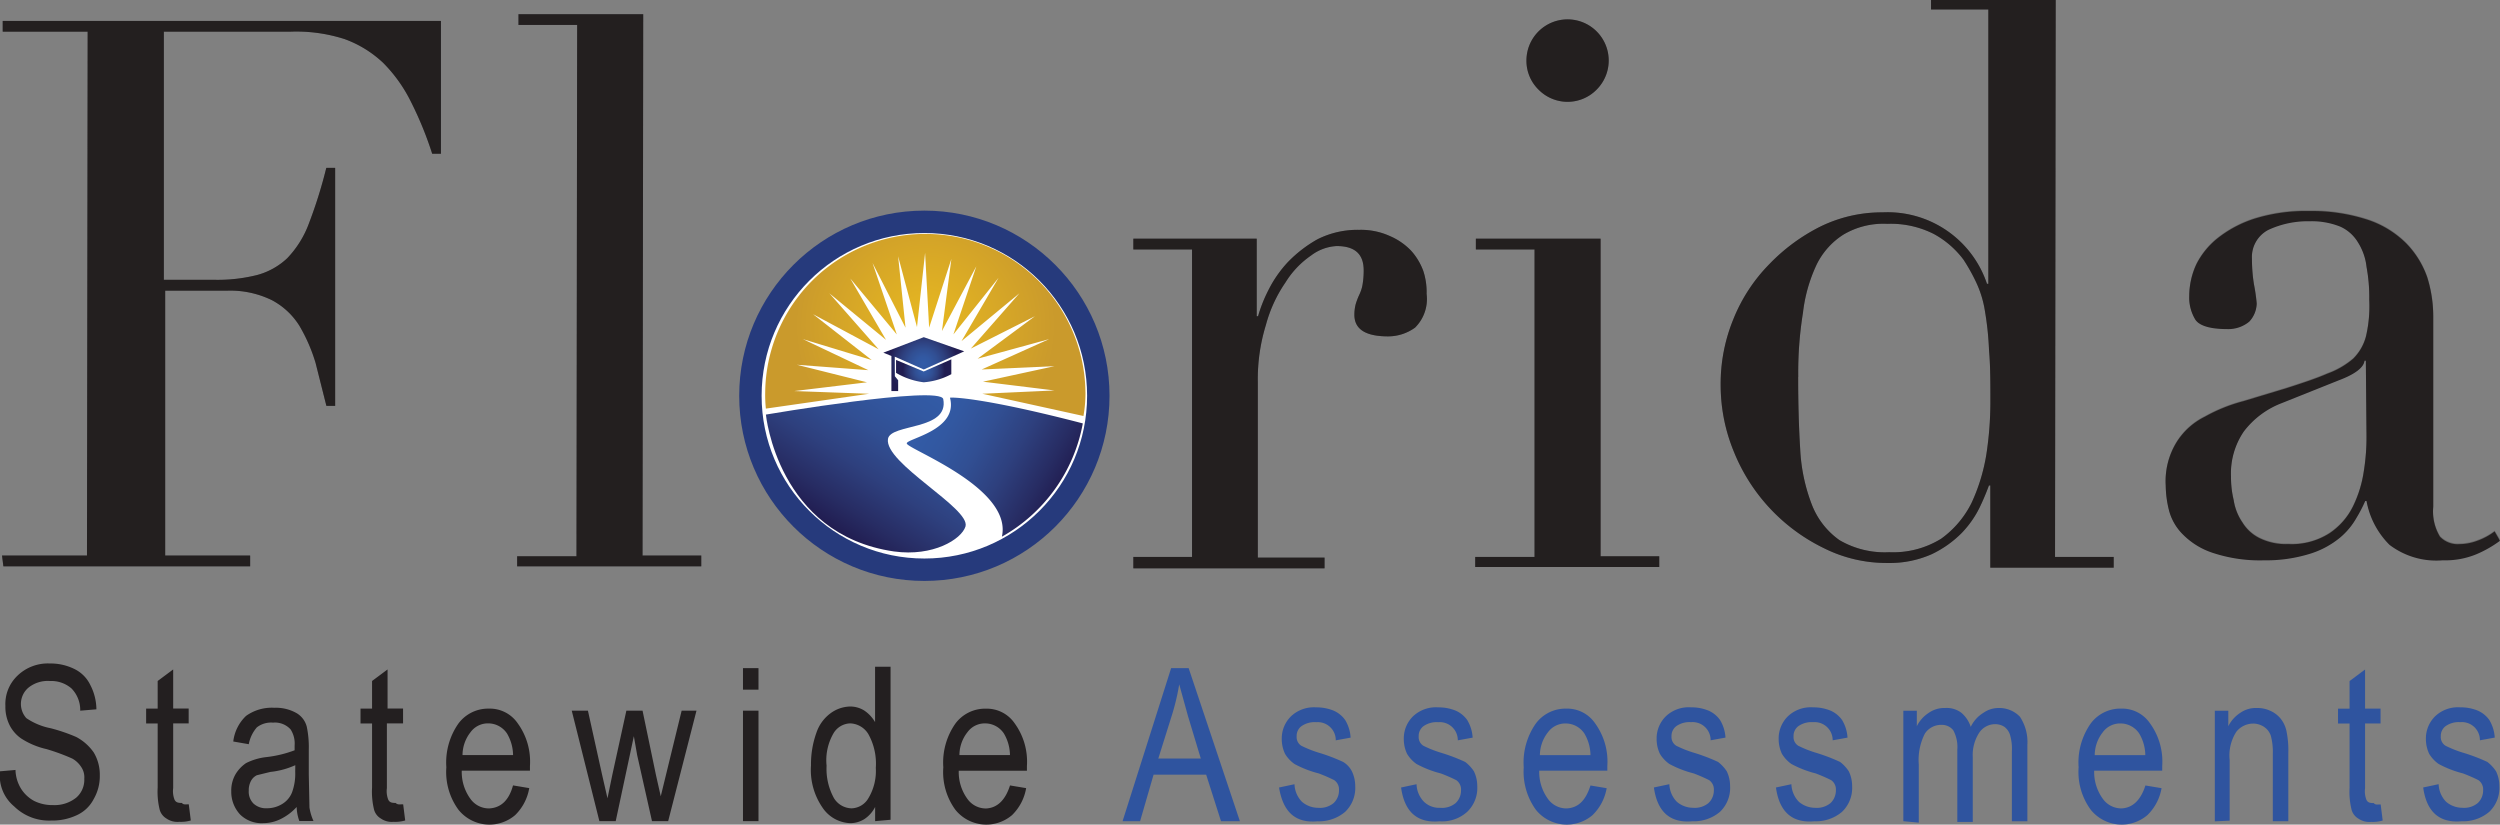
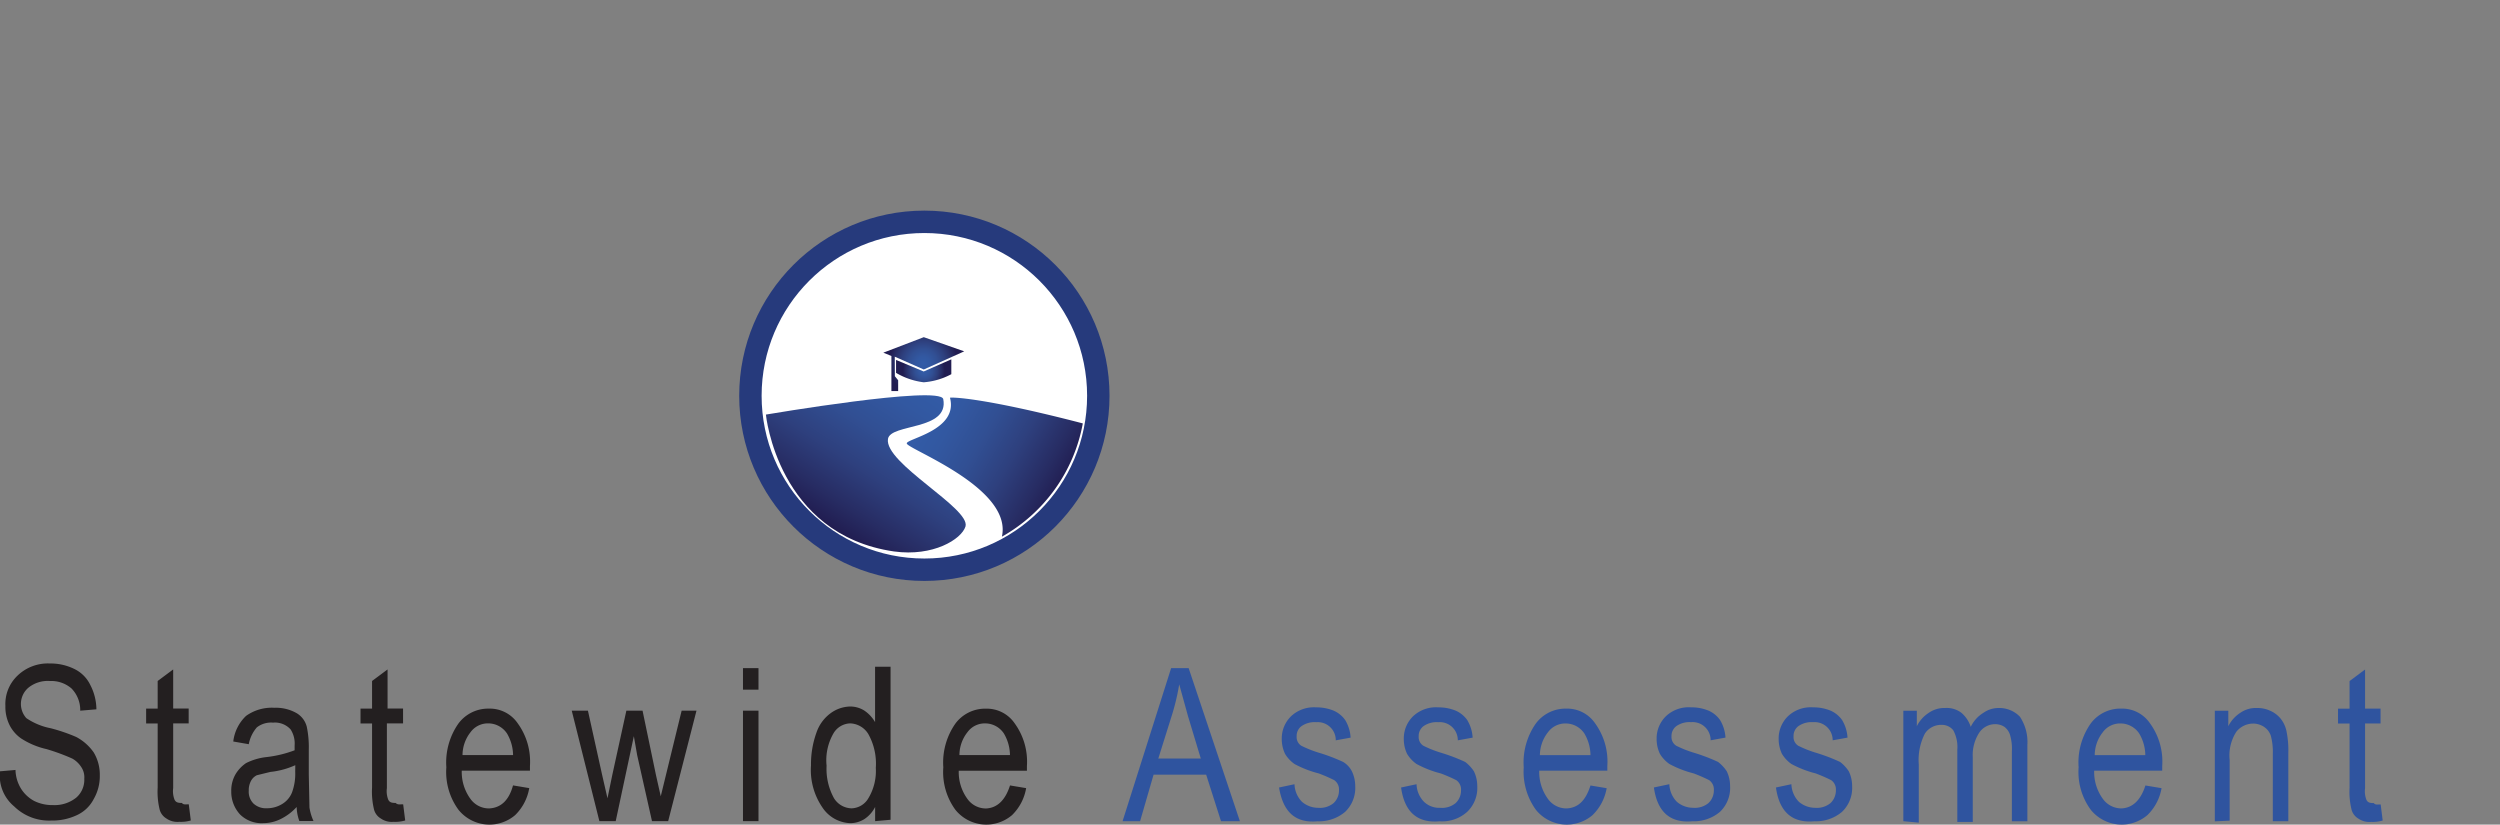
<svg xmlns="http://www.w3.org/2000/svg" xmlns:xlink="http://www.w3.org/1999/xlink" width="151.594" height="50" viewBox="0 0 151.594 50">
  <rect x="0" y="0" width="151.594" height="50" fill="#808080" stroke="none" />
  <defs>
    <linearGradient id="a" x1="0.022" y1="0.246" x2="0.883" y2="0.643" gradientUnits="objectBoundingBox">
      <stop offset="0" stop-color="#335ca8" />
      <stop offset="0.203" stop-color="#3258a1" />
      <stop offset="0.418" stop-color="#314f93" />
      <stop offset="0.638" stop-color="#2e407e" />
      <stop offset="0.862" stop-color="#272c63" />
      <stop offset="1" stop-color="#211d51" />
    </linearGradient>
    <radialGradient id="b" cx="0.5" cy="0.503" r="0.711" gradientTransform="translate(0.214) scale(0.573 1)" gradientUnits="objectBoundingBox">
      <stop offset="0" stop-color="#e8b920" />
      <stop offset="1" stop-color="#ca9a2c" />
    </radialGradient>
    <linearGradient id="c" x1="0.265" y1="0.783" x2="0.876" y2="0.007" gradientUnits="objectBoundingBox">
      <stop offset="0" stop-color="#211d51" />
      <stop offset="0.139" stop-color="#272c63" />
      <stop offset="0.362" stop-color="#2e407e" />
      <stop offset="0.582" stop-color="#314f93" />
      <stop offset="0.797" stop-color="#3258a1" />
      <stop offset="1" stop-color="#335ca8" />
    </linearGradient>
    <radialGradient id="d" cx="0.494" cy="0.482" r="0.636" gradientTransform="translate(0.165) scale(0.667 1)" xlink:href="#a" />
    <radialGradient id="e" cx="0.502" cy="0.503" r="0.915" gradientTransform="translate(0.294) scale(0.415 1)" xlink:href="#a" />
  </defs>
  <g transform="translate(-3.6 -11.4)">
    <g transform="translate(49.021 24.851)">
-       <circle cx="10.63" cy="10.63" r="10.63" transform="translate(0 0)" fill="#fff" />
      <circle cx="10.548" cy="10.548" r="10.548" transform="translate(0.082 0)" fill="#fff" stroke="#263a7c" stroke-width="1.359" />
    </g>
    <path d="M148.766,71.938a9.934,9.934,0,0,1-4.906,6.868c.654-2.944-5.642-5.274-5.765-5.642-.123-.286,3.148-.777,2.617-2.78.041-.041,1.922-.041,8.054,1.554Z" transform="translate(-79.507 -34.864)" fill="url(#a)" />
-     <path d="M136.519,55.589a8.107,8.107,0,0,1-.123,1.431l-6.132-1.349,4.374-.2-4.334-.531,4.334-.94-4.415.2,4.088-1.84-4.334,1.186,3.475-2.576-3.884,1.962,2.944-3.352L129,52.482l2.249-3.843-2.739,3.434,1.39-4.129-2.085,3.925.572-4.374-1.349,4.17-.245-4.538-.491,4.5-1.145-4.293.45,4.334-2-3.925,1.472,4.334-2.821-3.393,2.167,3.72-3.434-2.821,2.984,3.393L120,50.847l3.557,2.78-4.17-1.267,3.966,1.881-4.334-.327,4.252,1.063-4.415.531,4.538.164-6.255.9a7.877,7.877,0,0,1-.041-.981,9.71,9.71,0,0,1,19.419,0Z" transform="translate(-67.098 -20.395)" fill="url(#b)" />
    <g transform="translate(3.723 11.4)">
-       <path d="M3.9,45.088H9.051l.041-31.766H3.941v-.654H30.515v8.054h-.531a21.47,21.47,0,0,0-1.308-3.189A8.938,8.938,0,0,0,27,15.2a6.765,6.765,0,0,0-2.33-1.431,9.576,9.576,0,0,0-3.271-.45H13.712V28.366h3.025a9.845,9.845,0,0,0,2.617-.286,4.29,4.29,0,0,0,1.84-1.022A6.08,6.08,0,0,0,22.5,24.973a28.487,28.487,0,0,0,1.063-3.393H24.1V36.012h-.531L22.911,33.4a10.12,10.12,0,0,0-.981-2.249,4.381,4.381,0,0,0-1.676-1.554,5.743,5.743,0,0,0-2.7-.572H13.794V45.088h5.151v.654H3.982L3.9,45.088Zm31.276.041h3.557l.041-32.216H35.216v-.654H42.78l-.041,32.829H46.3v.654H35.135v-.613Zm37.326.041h3.557V26.527H72.5v-.654h7.482v4.7h.082a8.652,8.652,0,0,1,.613-1.554A7.21,7.21,0,0,1,81.864,27.3a7.794,7.794,0,0,1,1.8-1.39,5.4,5.4,0,0,1,2.535-.572,4.219,4.219,0,0,1,1.84.368,3.906,3.906,0,0,1,1.308.9,3.775,3.775,0,0,1,.736,1.226,4.1,4.1,0,0,1,.2,1.39,2.446,2.446,0,0,1-.7,2.044,2.792,2.792,0,0,1-1.635.531c-1.39,0-2.044-.45-2.044-1.308a2.562,2.562,0,0,1,.082-.654,4.585,4.585,0,0,1,.2-.531,2.364,2.364,0,0,0,.2-.572,4.964,4.964,0,0,0,.082-.94c0-.981-.531-1.472-1.635-1.472a2.807,2.807,0,0,0-1.554.572,5.456,5.456,0,0,0-1.554,1.635,8.346,8.346,0,0,0-1.186,2.576,11.14,11.14,0,0,0-.491,3.475V45.21h4.047v.654H72.5v-.7Zm20.769,0h3.557V26.527H93.27v-.654h7.563V45.129h3.557v.654H93.23v-.613h.041Zm3.066-30.09a2.494,2.494,0,1,1,4.252,1.758,2.468,2.468,0,0,1-3.516,0,2.444,2.444,0,0,1-.736-1.758Zm24.53-3.679h7.563l-.041,33.769h3.557v.654h-7.482V40.836h-.082a14.455,14.455,0,0,1-.572,1.349,6.073,6.073,0,0,1-1.1,1.554,6.464,6.464,0,0,1-1.8,1.267,6.264,6.264,0,0,1-2.657.531,8.471,8.471,0,0,1-3.884-.9,11.108,11.108,0,0,1-5.437-5.805,10.576,10.576,0,0,1-.818-4.088,10.287,10.287,0,0,1,.777-4.007,10.113,10.113,0,0,1,2.167-3.312,11.323,11.323,0,0,1,3.107-2.289,8.458,8.458,0,0,1,3.761-.859,6.351,6.351,0,0,1,6.337,4.334h.082V11.972h-3.475V11.4Zm-8.054,22.854c0,1.594.041,3.066.123,4.374a10.765,10.765,0,0,0,.7,3.352,4.721,4.721,0,0,0,1.676,2.167,5.43,5.43,0,0,0,3.025.736,5.523,5.523,0,0,0,3.148-.818,5.928,5.928,0,0,0,1.84-2.167,11.232,11.232,0,0,0,.9-2.944,21.23,21.23,0,0,0,.245-3.148c0-1.186,0-2.249-.082-3.148a18.454,18.454,0,0,0-.245-2.371,6.375,6.375,0,0,0-.531-1.758,11.191,11.191,0,0,0-.777-1.39,5.571,5.571,0,0,0-1.8-1.554,5.766,5.766,0,0,0-2.821-.613,4.744,4.744,0,0,0-2.657.654,4.489,4.489,0,0,0-1.635,1.84,9.359,9.359,0,0,0-.818,2.9,22.781,22.781,0,0,0-.286,3.884h0Zm42.559,9.935a6.886,6.886,0,0,1-1.431.818,4.942,4.942,0,0,1-2.044.368,4.687,4.687,0,0,1-3.23-.94,5.017,5.017,0,0,1-1.39-2.657H147.2a8.385,8.385,0,0,1-.531,1.022,4.326,4.326,0,0,1-.981,1.186,5.309,5.309,0,0,1-1.8.981,8.958,8.958,0,0,1-2.821.409,9.089,9.089,0,0,1-3.107-.45,4.508,4.508,0,0,1-1.8-1.1,3.189,3.189,0,0,1-.859-1.472,6.412,6.412,0,0,1-.2-1.513,4.513,4.513,0,0,1,.654-2.617,4.221,4.221,0,0,1,1.717-1.554,9.922,9.922,0,0,1,2.33-.94l2.576-.777c1.022-.327,1.881-.613,2.535-.9a5.019,5.019,0,0,0,1.554-.9,2.943,2.943,0,0,0,.777-1.349,8.066,8.066,0,0,0,.2-2.208,10.193,10.193,0,0,0-.164-2,3.509,3.509,0,0,0-.531-1.513,2.381,2.381,0,0,0-1.063-.94,4.633,4.633,0,0,0-1.84-.327,5.686,5.686,0,0,0-2.535.531,1.857,1.857,0,0,0-.981,1.758,9.569,9.569,0,0,0,.123,1.554,10.617,10.617,0,0,1,.164,1.145,1.655,1.655,0,0,1-.45,1.1,1.987,1.987,0,0,1-1.349.45c-1.022,0-1.676-.2-1.922-.572a2.565,2.565,0,0,1-.368-1.431,4.6,4.6,0,0,1,.45-1.962,4.8,4.8,0,0,1,1.39-1.635,7.069,7.069,0,0,1,2.289-1.145A10.5,10.5,0,0,1,143.8,24.2a10.873,10.873,0,0,1,3.557.531,5.952,5.952,0,0,1,2.33,1.431,5.56,5.56,0,0,1,1.267,2.044,7.963,7.963,0,0,1,.368,2.371v11.57a2.954,2.954,0,0,0,.409,1.8,1.485,1.485,0,0,0,1.186.45,3.071,3.071,0,0,0,1.063-.2,3.838,3.838,0,0,0,1.063-.572l.327.572Zm-8.136-10.916h-.082c-.041.409-.572.818-1.554,1.186l-3.475,1.39a5.227,5.227,0,0,0-2.289,1.717,4.519,4.519,0,0,0-.777,2.739,5.916,5.916,0,0,0,.164,1.431,3.225,3.225,0,0,0,.531,1.349,2.532,2.532,0,0,0,1.022.94,3.623,3.623,0,0,0,1.758.368,4.273,4.273,0,0,0,2.494-.654,4.2,4.2,0,0,0,1.431-1.635,7.166,7.166,0,0,0,.654-2.126,12.933,12.933,0,0,0,.164-2.085l-.041-4.62Z" transform="translate(-3.9 -11.4)" fill="#231f20" />
-       <path d="M3.9,45.088H9.051l.041-31.766H3.941v-.654H30.515v8.054h-.531a21.47,21.47,0,0,0-1.308-3.189A8.938,8.938,0,0,0,27,15.2a6.765,6.765,0,0,0-2.33-1.431,9.576,9.576,0,0,0-3.271-.45H13.712V28.366h3.025a9.845,9.845,0,0,0,2.617-.286,4.29,4.29,0,0,0,1.84-1.022A6.08,6.08,0,0,0,22.5,24.973a28.487,28.487,0,0,0,1.063-3.393H24.1V36.012h-.531L22.911,33.4a10.12,10.12,0,0,0-.981-2.249,4.381,4.381,0,0,0-1.676-1.554,5.743,5.743,0,0,0-2.7-.572H13.794V45.088h5.151v.654H3.982L3.9,45.088Zm31.276.041h3.557l.041-32.216H35.216v-.654H42.78l-.041,32.829H46.3v.654H35.135v-.613Zm37.326.041h3.557V26.527H72.5v-.654h7.482v4.7h.082a8.652,8.652,0,0,1,.613-1.554A7.21,7.21,0,0,1,81.864,27.3a7.794,7.794,0,0,1,1.8-1.39,5.4,5.4,0,0,1,2.535-.572,4.219,4.219,0,0,1,1.84.368,3.906,3.906,0,0,1,1.308.9,3.775,3.775,0,0,1,.736,1.226,4.1,4.1,0,0,1,.2,1.39,2.446,2.446,0,0,1-.7,2.044,2.792,2.792,0,0,1-1.635.531c-1.39,0-2.044-.45-2.044-1.308a2.562,2.562,0,0,1,.082-.654,4.585,4.585,0,0,1,.2-.531,2.364,2.364,0,0,0,.2-.572,4.964,4.964,0,0,0,.082-.94c0-.981-.531-1.472-1.635-1.472a2.807,2.807,0,0,0-1.554.572,5.456,5.456,0,0,0-1.554,1.635,8.346,8.346,0,0,0-1.186,2.576,11.14,11.14,0,0,0-.491,3.475V45.21h4.047v.654H72.5v-.7Zm20.769,0h3.557V26.527H93.27v-.654h7.563V45.129h3.557v.654H93.23v-.613h.041Zm3.066-30.09a2.494,2.494,0,1,1,4.252,1.758,2.468,2.468,0,0,1-3.516,0,2.444,2.444,0,0,1-.736-1.758Zm24.53-3.679h7.563l-.041,33.769h3.557v.654h-7.482V40.836h-.082a14.455,14.455,0,0,1-.572,1.349,6.073,6.073,0,0,1-1.1,1.554,6.464,6.464,0,0,1-1.8,1.267,6.264,6.264,0,0,1-2.657.531,8.471,8.471,0,0,1-3.884-.9,11.108,11.108,0,0,1-5.437-5.805,10.576,10.576,0,0,1-.818-4.088,10.287,10.287,0,0,1,.777-4.007,10.113,10.113,0,0,1,2.167-3.312,11.323,11.323,0,0,1,3.107-2.289,8.458,8.458,0,0,1,3.761-.859,6.351,6.351,0,0,1,6.337,4.334h.082V11.972h-3.475V11.4Zm-8.054,22.854c0,1.594.041,3.066.123,4.374a10.765,10.765,0,0,0,.7,3.352,4.721,4.721,0,0,0,1.676,2.167,5.43,5.43,0,0,0,3.025.736,5.523,5.523,0,0,0,3.148-.818,5.928,5.928,0,0,0,1.84-2.167,11.232,11.232,0,0,0,.9-2.944,21.23,21.23,0,0,0,.245-3.148c0-1.186,0-2.249-.082-3.148a18.454,18.454,0,0,0-.245-2.371,6.375,6.375,0,0,0-.531-1.758,11.191,11.191,0,0,0-.777-1.39,5.571,5.571,0,0,0-1.8-1.554,5.766,5.766,0,0,0-2.821-.613,4.744,4.744,0,0,0-2.657.654,4.489,4.489,0,0,0-1.635,1.84,9.359,9.359,0,0,0-.818,2.9,22.781,22.781,0,0,0-.286,3.884h0Zm42.559,9.853a6.886,6.886,0,0,1-1.431.818,4.942,4.942,0,0,1-2.044.368,4.687,4.687,0,0,1-3.23-.94,5.017,5.017,0,0,1-1.39-2.657H147.2c-.123.286-.286.613-.531,1.063a4.464,4.464,0,0,1-.981,1.186,5.309,5.309,0,0,1-1.8.981,8.958,8.958,0,0,1-2.821.409,9.089,9.089,0,0,1-3.107-.45,4.508,4.508,0,0,1-1.8-1.1,3.189,3.189,0,0,1-.859-1.472,6.412,6.412,0,0,1-.2-1.513,4.513,4.513,0,0,1,.654-2.617,4.221,4.221,0,0,1,1.717-1.554,9.922,9.922,0,0,1,2.33-.94l2.576-.777c1.022-.327,1.881-.613,2.535-.9a5.019,5.019,0,0,0,1.554-.9,2.943,2.943,0,0,0,.777-1.349,8.067,8.067,0,0,0,.2-2.208,10.193,10.193,0,0,0-.164-2,3.509,3.509,0,0,0-.531-1.513,2.381,2.381,0,0,0-1.063-.94,4.633,4.633,0,0,0-1.84-.327,5.686,5.686,0,0,0-2.535.531,1.857,1.857,0,0,0-.981,1.758,9.569,9.569,0,0,0,.123,1.554,10.616,10.616,0,0,1,.164,1.145,1.655,1.655,0,0,1-.45,1.1,1.987,1.987,0,0,1-1.349.45c-1.022,0-1.676-.2-1.922-.572a2.565,2.565,0,0,1-.368-1.431,4.6,4.6,0,0,1,.45-1.962,4.8,4.8,0,0,1,1.39-1.635,7.069,7.069,0,0,1,2.289-1.145,10.5,10.5,0,0,1,3.148-.409,10.873,10.873,0,0,1,3.557.531,5.952,5.952,0,0,1,2.33,1.431,5.56,5.56,0,0,1,1.267,2.044,7.963,7.963,0,0,1,.368,2.371V42.1a2.954,2.954,0,0,0,.409,1.8,1.485,1.485,0,0,0,1.186.45,3.071,3.071,0,0,0,1.063-.2,3.838,3.838,0,0,0,1.063-.572l.327.531Zm-8.136-10.875h-.082c-.041.409-.572.818-1.554,1.186l-3.475,1.39a5.227,5.227,0,0,0-2.289,1.717,4.519,4.519,0,0,0-.777,2.739,5.916,5.916,0,0,0,.164,1.431,3.225,3.225,0,0,0,.531,1.349,2.532,2.532,0,0,0,1.022.94,3.623,3.623,0,0,0,1.758.368,4.051,4.051,0,0,0,3.925-2.289,7.166,7.166,0,0,0,.654-2.126,12.933,12.933,0,0,0,.164-2.085l-.041-4.62Z" transform="translate(-3.9 -11.4)" fill="#231f20" opacity="0.3" />
-     </g>
+       </g>
    <path d="M117.2,71.2s.7,7.277,7.768,8.3c2.371.327,4.088-.736,4.334-1.513.327-1.1-4.947-3.843-4.7-5.315.164-.94,3.72-.491,3.352-2.412C127.748,69.406,117.2,71.2,117.2,71.2Z" transform="translate(-67.157 -34.661)" fill="url(#c)" />
    <path d="M135.3,62.586l1.758.777,2.453-1.1-2.453-.859-2.453.94.491.2v2.126h.409v-.654l-.2-.245Z" transform="translate(-77.443 -29.558)" fill="url(#d)" />
    <path d="M136.5,64.741v.777a4.344,4.344,0,0,0,1.676.572,4.233,4.233,0,0,0,1.676-.491v-.9l-1.676.736-1.676-.7Z" transform="translate(-78.566 -31.509)" fill="url(#e)" />
    <path d="M3.6,116.341l.94-.082a2.26,2.26,0,0,0,.368,1.186,2.123,2.123,0,0,0,.777.7,2.489,2.489,0,0,0,1.145.245,2.1,2.1,0,0,0,1.39-.45,1.426,1.426,0,0,0,.491-1.145,1.116,1.116,0,0,0-.2-.736,1.531,1.531,0,0,0-.531-.491,12.525,12.525,0,0,0-1.554-.572,4.739,4.739,0,0,1-1.554-.654,2.193,2.193,0,0,1-.7-.818,2.489,2.489,0,0,1-.245-1.145,2.372,2.372,0,0,1,.736-1.84,2.652,2.652,0,0,1,1.962-.736,3.258,3.258,0,0,1,1.472.327,2.077,2.077,0,0,1,.981.981,3.259,3.259,0,0,1,.368,1.472l-.981.082a1.87,1.87,0,0,0-.531-1.349,1.877,1.877,0,0,0-1.308-.45,1.862,1.862,0,0,0-1.308.409,1.293,1.293,0,0,0-.123,1.84,3.967,3.967,0,0,0,1.472.613,10.5,10.5,0,0,1,1.554.531,2.992,2.992,0,0,1,1.063.94,2.615,2.615,0,0,1,.368,1.39,2.762,2.762,0,0,1-.368,1.431A2.16,2.16,0,0,1,8.261,119a3.5,3.5,0,0,1-1.554.327,3.019,3.019,0,0,1-2.249-.859,2.42,2.42,0,0,1-.859-2.126h0Zm11.447,2,.123.981a2.144,2.144,0,0,1-.7.082,1.166,1.166,0,0,1-.777-.2.9.9,0,0,1-.409-.531,4.543,4.543,0,0,1-.123-1.349v-3.884h-.7v-.9h.7v-1.676l.94-.7v2.371h.94v.9h-.94v3.925a1.416,1.416,0,0,0,.082.7c.082.164.2.2.45.2.082.123.245.082.409.082Zm6.541.164a3.252,3.252,0,0,1-.981.736,2.385,2.385,0,0,1-1.063.245,1.848,1.848,0,0,1-1.39-.531,2.019,2.019,0,0,1-.531-1.39,1.992,1.992,0,0,1,.245-1.022,2.14,2.14,0,0,1,.654-.7,3.623,3.623,0,0,1,1.267-.368,7.086,7.086,0,0,0,1.676-.409v-.286a1.572,1.572,0,0,0-.245-.981,1.276,1.276,0,0,0-1.063-.409,1.408,1.408,0,0,0-.981.286,2.16,2.16,0,0,0-.491,1.022l-.94-.164a2.547,2.547,0,0,1,.777-1.554,2.683,2.683,0,0,1,1.717-.491,2.527,2.527,0,0,1,1.349.327,1.34,1.34,0,0,1,.613.818,5.974,5.974,0,0,1,.123,1.39v1.513l.041,2a3.115,3.115,0,0,0,.245.818h-.859A2.672,2.672,0,0,1,21.589,118.508Zm-.082-2.535a4.915,4.915,0,0,1-1.513.409l-.818.2a.8.8,0,0,0-.368.368,1.187,1.187,0,0,0-.123.572,1.018,1.018,0,0,0,.286.777,1.114,1.114,0,0,0,.818.286,1.751,1.751,0,0,0,.9-.245,1.443,1.443,0,0,0,.613-.7,3.251,3.251,0,0,0,.2-1.267Zm6.541,2.371.123.981a2.144,2.144,0,0,1-.7.082,1.166,1.166,0,0,1-.777-.2.9.9,0,0,1-.409-.531,4.543,4.543,0,0,1-.123-1.349v-3.884h-.7v-.9h.7v-1.676l.94-.7v2.371h.94v.9h-.981v3.925a1.416,1.416,0,0,0,.082.7c.082.164.2.2.45.2.123.123.245.082.45.082h0Zm6.664-1.145.981.164A2.981,2.981,0,0,1,34.835,119a2.407,2.407,0,0,1-3.434-.327,3.872,3.872,0,0,1-.736-2.576,4.119,4.119,0,0,1,.736-2.657,2.245,2.245,0,0,1,1.84-.9,2.049,2.049,0,0,1,1.758.9,3.947,3.947,0,0,1,.736,2.576v.286H31.6a2.763,2.763,0,0,0,.531,1.717,1.375,1.375,0,0,0,1.145.572c.7-.041,1.186-.491,1.431-1.39h0Zm-3.066-1.84h3.066a2.624,2.624,0,0,0-.368-1.308,1.366,1.366,0,0,0-1.145-.613,1.3,1.3,0,0,0-1.063.531A2.26,2.26,0,0,0,31.646,115.36Zm8.3,4.007-1.676-6.7h.981l.859,3.884.327,1.431.286-1.39.859-3.925h.981l.818,3.925.286,1.267,1.267-5.192h.9l-1.717,6.7h-.981l-.9-4.007-.2-1.145-1.1,5.151h-.981Zm8.708-7.972v-1.308h.94v1.308Zm0,7.972v-6.7h.94v6.7Zm8.013,0v-.859a1.931,1.931,0,0,1-.654.736,1.609,1.609,0,0,1-.859.245,2.111,2.111,0,0,1-1.676-.94,4.022,4.022,0,0,1-.7-2.576,5.63,5.63,0,0,1,.327-1.962,2.424,2.424,0,0,1,.859-1.186,2.076,2.076,0,0,1,1.186-.409,1.609,1.609,0,0,1,.859.245,2.14,2.14,0,0,1,.654.7V110h.94v9.28Zm-2.944-3.352a3.664,3.664,0,0,0,.45,1.962,1.282,1.282,0,0,0,1.063.613,1.218,1.218,0,0,0,1.022-.613,3.206,3.206,0,0,0,.45-1.84,3.687,3.687,0,0,0-.45-2.044,1.341,1.341,0,0,0-1.1-.654,1.218,1.218,0,0,0-1.022.613A3.268,3.268,0,0,0,53.723,116.014Zm11.12,1.186.981.164A2.981,2.981,0,0,1,64.965,119a2.407,2.407,0,0,1-3.434-.327A3.872,3.872,0,0,1,60.8,116.1a4.119,4.119,0,0,1,.736-2.657,2.245,2.245,0,0,1,1.84-.9,2.049,2.049,0,0,1,1.758.9,3.947,3.947,0,0,1,.736,2.576v.286H61.736a2.763,2.763,0,0,0,.531,1.717,1.375,1.375,0,0,0,1.145.572c.654-.041,1.145-.491,1.431-1.39Zm-3.066-1.84h3.066a2.624,2.624,0,0,0-.368-1.308,1.366,1.366,0,0,0-1.145-.613,1.3,1.3,0,0,0-1.063.531A2.26,2.26,0,0,0,61.777,115.36Z" transform="translate(0 -58.171)" fill="#231f20" />
    <g transform="translate(71.67 51.915)">
      <path d="M170.1,119.78l2.944-9.28h1.063l3.107,9.28h-1.145l-.9-2.821h-3.189l-.818,2.821Zm2.167-3.8h2.576l-.777-2.576-.531-1.922a13.65,13.65,0,0,1-.409,1.758Zm7.318,1.758.94-.2a1.6,1.6,0,0,0,.45,1.063,1.513,1.513,0,0,0,.981.368,1.3,1.3,0,0,0,.94-.286,1.047,1.047,0,0,0,.327-.777.688.688,0,0,0-.286-.613,9.431,9.431,0,0,0-.94-.409,6.4,6.4,0,0,1-1.472-.572,2.051,2.051,0,0,1-.572-.613,2.081,2.081,0,0,1-.2-.9,1.879,1.879,0,0,1,.572-1.39,2.013,2.013,0,0,1,1.513-.531,2.734,2.734,0,0,1,1.063.2,1.684,1.684,0,0,1,.7.572,2.332,2.332,0,0,1,.327,1.063l-.9.164a1.093,1.093,0,0,0-1.186-1.1,1.389,1.389,0,0,0-.9.245.736.736,0,0,0-.286.613.619.619,0,0,0,.286.572,6.857,6.857,0,0,0,1.022.409,11.153,11.153,0,0,1,1.513.572,1.424,1.424,0,0,1,.531.572,2.081,2.081,0,0,1,.2.9,2,2,0,0,1-.613,1.554,2.447,2.447,0,0,1-1.676.572c-1.349.123-2.085-.572-2.33-2.044h0Zm7.4,0,.94-.2a1.6,1.6,0,0,0,.45,1.063,1.326,1.326,0,0,0,.981.368,1.3,1.3,0,0,0,.94-.286,1.047,1.047,0,0,0,.327-.777.688.688,0,0,0-.286-.613,9.431,9.431,0,0,0-.94-.409,6.4,6.4,0,0,1-1.472-.572,2.051,2.051,0,0,1-.572-.613,2.081,2.081,0,0,1-.2-.9,1.879,1.879,0,0,1,.572-1.39,2.013,2.013,0,0,1,1.513-.531,2.734,2.734,0,0,1,1.063.2,1.684,1.684,0,0,1,.7.572,2.332,2.332,0,0,1,.327,1.063l-.9.164a1.093,1.093,0,0,0-1.186-1.1,1.389,1.389,0,0,0-.9.245.736.736,0,0,0-.286.613.619.619,0,0,0,.286.572,6.857,6.857,0,0,0,1.022.409,11.153,11.153,0,0,1,1.513.572,2.333,2.333,0,0,1,.531.572,2.081,2.081,0,0,1,.2.9,2,2,0,0,1-.613,1.554,2.264,2.264,0,0,1-1.676.572c-1.349.123-2.126-.572-2.33-2.044h0Zm11.488-.123.981.164a2.981,2.981,0,0,1-.859,1.635,2.407,2.407,0,0,1-3.434-.327,3.947,3.947,0,0,1-.736-2.576,4.119,4.119,0,0,1,.736-2.657,2.245,2.245,0,0,1,1.84-.9,2.049,2.049,0,0,1,1.758.9,3.947,3.947,0,0,1,.736,2.576v.286h-4.129a2.763,2.763,0,0,0,.531,1.717,1.375,1.375,0,0,0,1.145.572c.7-.041,1.145-.491,1.431-1.39h0Zm-3.066-1.84h3.066a2.624,2.624,0,0,0-.368-1.308,1.366,1.366,0,0,0-1.145-.613,1.3,1.3,0,0,0-1.063.531,2.26,2.26,0,0,0-.491,1.39Z" transform="translate(-170.1 -110.5)" fill="#2f549f" />
      <path d="M248.9,121.165l.94-.2a1.6,1.6,0,0,0,.45,1.063,1.513,1.513,0,0,0,.981.368,1.3,1.3,0,0,0,.94-.286,1.047,1.047,0,0,0,.327-.777.688.688,0,0,0-.286-.613,9.425,9.425,0,0,0-.94-.409,6.4,6.4,0,0,1-1.472-.572,2.051,2.051,0,0,1-.572-.613,2.081,2.081,0,0,1-.2-.9,1.879,1.879,0,0,1,.572-1.39,2.013,2.013,0,0,1,1.513-.531,2.734,2.734,0,0,1,1.063.2,1.684,1.684,0,0,1,.7.572,2.332,2.332,0,0,1,.327,1.063l-.9.164a1.093,1.093,0,0,0-1.186-1.1,1.389,1.389,0,0,0-.9.245.736.736,0,0,0-.286.613.619.619,0,0,0,.286.572,6.857,6.857,0,0,0,1.022.409,11.152,11.152,0,0,1,1.513.572,2.333,2.333,0,0,1,.531.572,2.081,2.081,0,0,1,.2.9,2,2,0,0,1-.613,1.554,2.446,2.446,0,0,1-1.676.572c-1.349.123-2.126-.572-2.33-2.044Z" transform="translate(-216.684 -113.929)" fill="#2f549f" />
      <path d="M267,117.855l.94-.2a1.6,1.6,0,0,0,.45,1.063,1.513,1.513,0,0,0,.981.368,1.3,1.3,0,0,0,.94-.286,1.047,1.047,0,0,0,.327-.777.688.688,0,0,0-.286-.613,9.431,9.431,0,0,0-.94-.409,6.4,6.4,0,0,1-1.472-.572,2.051,2.051,0,0,1-.572-.613,2.081,2.081,0,0,1-.2-.9,1.879,1.879,0,0,1,.572-1.39,2.013,2.013,0,0,1,1.513-.531,2.734,2.734,0,0,1,1.063.2,1.684,1.684,0,0,1,.7.572,2.332,2.332,0,0,1,.327,1.063l-.9.164a1.094,1.094,0,0,0-1.186-1.1,1.389,1.389,0,0,0-.9.245.736.736,0,0,0-.286.613.619.619,0,0,0,.286.572,6.856,6.856,0,0,0,1.022.409,11.152,11.152,0,0,1,1.513.572,2.333,2.333,0,0,1,.531.572,2.081,2.081,0,0,1,.2.9,2,2,0,0,1-.613,1.554,2.446,2.446,0,0,1-1.676.572c-1.349.123-2.126-.572-2.33-2.044Zm7.727,2.044v-6.7h.818v.94a2.048,2.048,0,0,1,.736-.818,1.63,1.63,0,0,1,.981-.286,1.477,1.477,0,0,1,.981.286,1.873,1.873,0,0,1,.572.859,2.013,2.013,0,0,1,.777-.859,1.591,1.591,0,0,1,.94-.286,1.724,1.724,0,0,1,1.267.531,2.783,2.783,0,0,1,.45,1.717v4.62h-.94v-4.252a2.965,2.965,0,0,0-.123-1.022.99.99,0,0,0-.327-.45,1.023,1.023,0,0,0-.531-.164,1.166,1.166,0,0,0-.981.491,2.476,2.476,0,0,0-.409,1.513v3.925H278v-4.374a2.135,2.135,0,0,0-.245-1.186.873.873,0,0,0-.7-.327,1.176,1.176,0,0,0-1.022.531,3.517,3.517,0,0,0-.368,1.881v3.516Zm14.677-2.167.981.164a2.981,2.981,0,0,1-.859,1.635,2.407,2.407,0,0,1-3.434-.327,3.872,3.872,0,0,1-.736-2.576,4.119,4.119,0,0,1,.736-2.657,2.245,2.245,0,0,1,1.84-.9,2.049,2.049,0,0,1,1.758.9,3.947,3.947,0,0,1,.736,2.576v.286H286.3a2.763,2.763,0,0,0,.531,1.717,1.375,1.375,0,0,0,1.145.572c.654-.041,1.145-.491,1.431-1.39h0Zm-3.066-1.84H289.4a2.624,2.624,0,0,0-.368-1.308,1.366,1.366,0,0,0-1.145-.613,1.3,1.3,0,0,0-1.063.531,2.26,2.26,0,0,0-.491,1.39Zm7.277,4.007v-6.7h.818v.94a2.07,2.07,0,0,1,.736-.818,1.63,1.63,0,0,1,.981-.286,1.83,1.83,0,0,1,.818.164,1.708,1.708,0,0,1,.613.45,1.779,1.779,0,0,1,.368.736,5.738,5.738,0,0,1,.123,1.39V119.9h-.94V115.81a3.72,3.72,0,0,0-.123-1.1,1.047,1.047,0,0,0-.409-.531,1.217,1.217,0,0,0-.613-.2,1.316,1.316,0,0,0-1.063.491,2.646,2.646,0,0,0-.409,1.717v3.679l-.9.041Zm10.057-1.022.123.981a2.144,2.144,0,0,1-.7.082,1.166,1.166,0,0,1-.777-.2.9.9,0,0,1-.409-.531,4.544,4.544,0,0,1-.123-1.349v-3.884h-.7v-.9h.7V111.4l.94-.7v2.371h.94v.9h-.94V117.9a1.415,1.415,0,0,0,.082.7c.082.164.2.2.45.2.082.123.245.082.409.082h0Z" transform="translate(-227.384 -110.618)" fill="#2f549f" />
-       <path d="M248.9,121.165l.94-.2a1.6,1.6,0,0,0,.45,1.063,1.513,1.513,0,0,0,.981.368,1.3,1.3,0,0,0,.94-.286,1.047,1.047,0,0,0,.327-.777.688.688,0,0,0-.286-.613,9.425,9.425,0,0,0-.94-.409,6.4,6.4,0,0,1-1.472-.572,2.051,2.051,0,0,1-.572-.613,2.081,2.081,0,0,1-.2-.9,1.879,1.879,0,0,1,.572-1.39,2.013,2.013,0,0,1,1.513-.531,2.734,2.734,0,0,1,1.063.2,1.684,1.684,0,0,1,.7.572,2.332,2.332,0,0,1,.327,1.063l-.9.164a1.093,1.093,0,0,0-1.186-1.1,1.389,1.389,0,0,0-.9.245.736.736,0,0,0-.286.613.619.619,0,0,0,.286.572,6.857,6.857,0,0,0,1.022.409,11.152,11.152,0,0,1,1.513.572,2.333,2.333,0,0,1,.531.572,2.081,2.081,0,0,1,.2.9,2,2,0,0,1-.613,1.554,2.446,2.446,0,0,1-1.676.572c-1.349.123-2.126-.572-2.33-2.044Z" transform="translate(-170.037 -113.929)" fill="#2f549f" />
    </g>
  </g>
</svg>